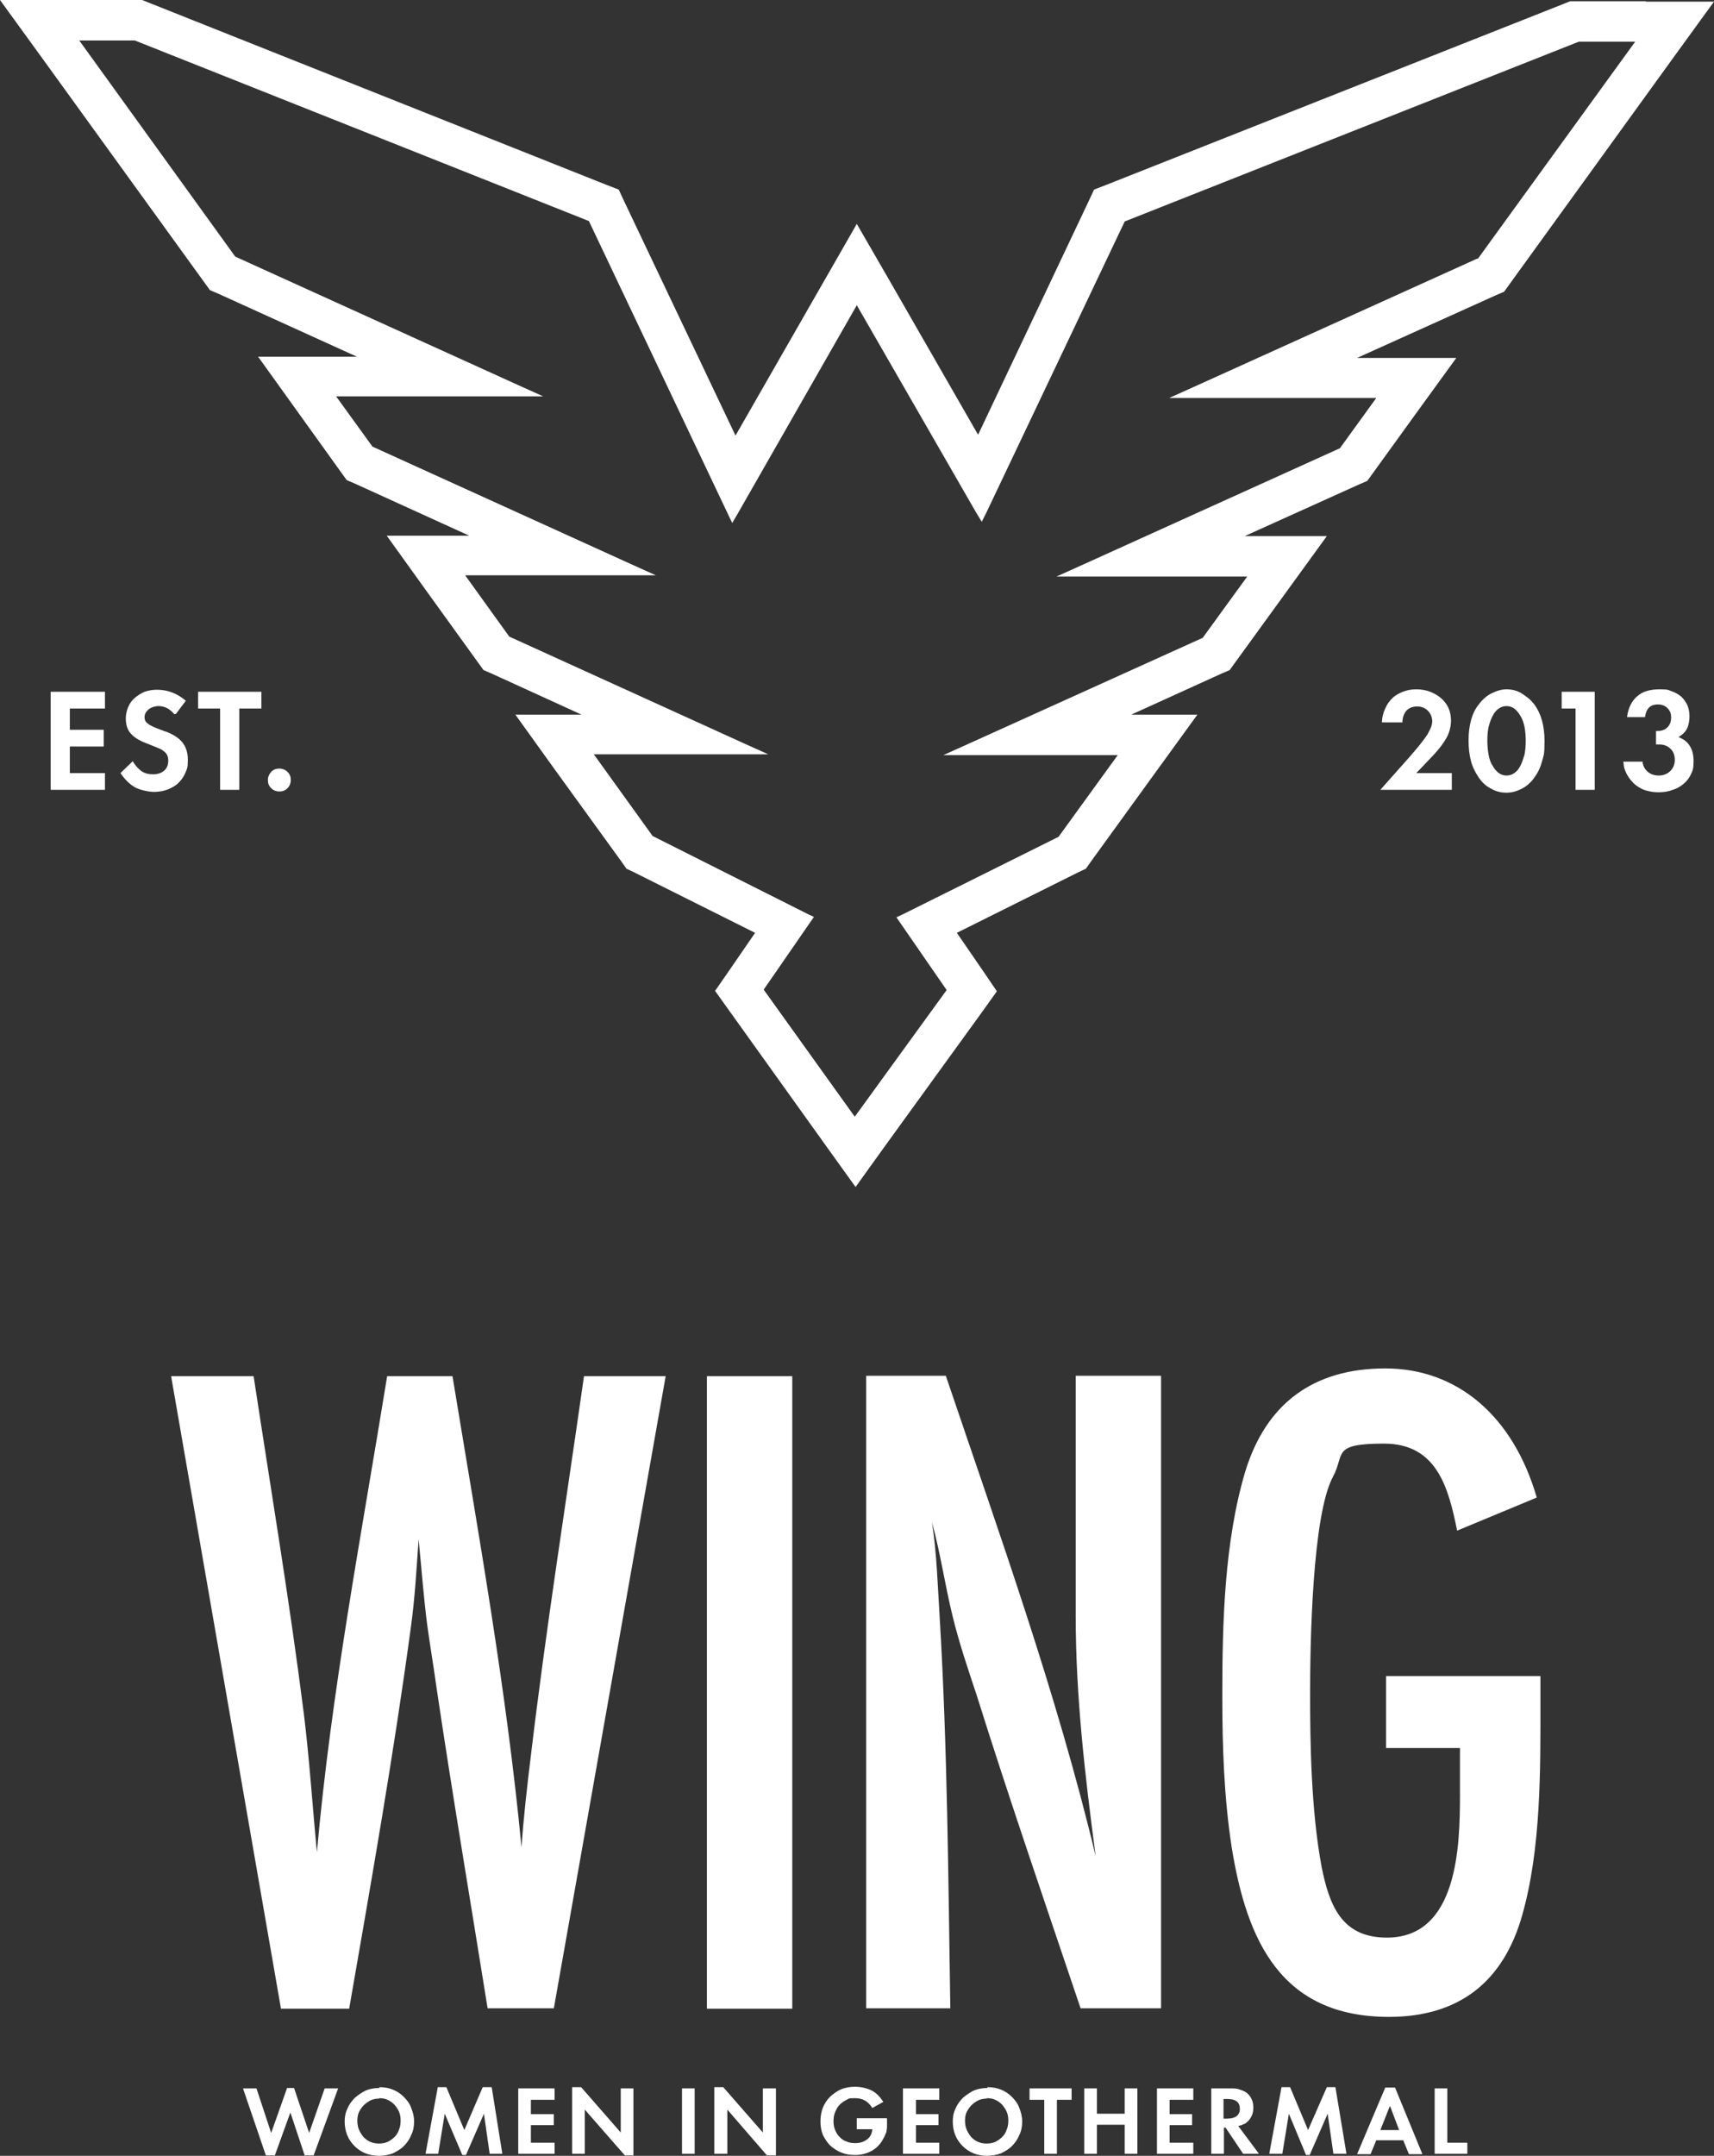
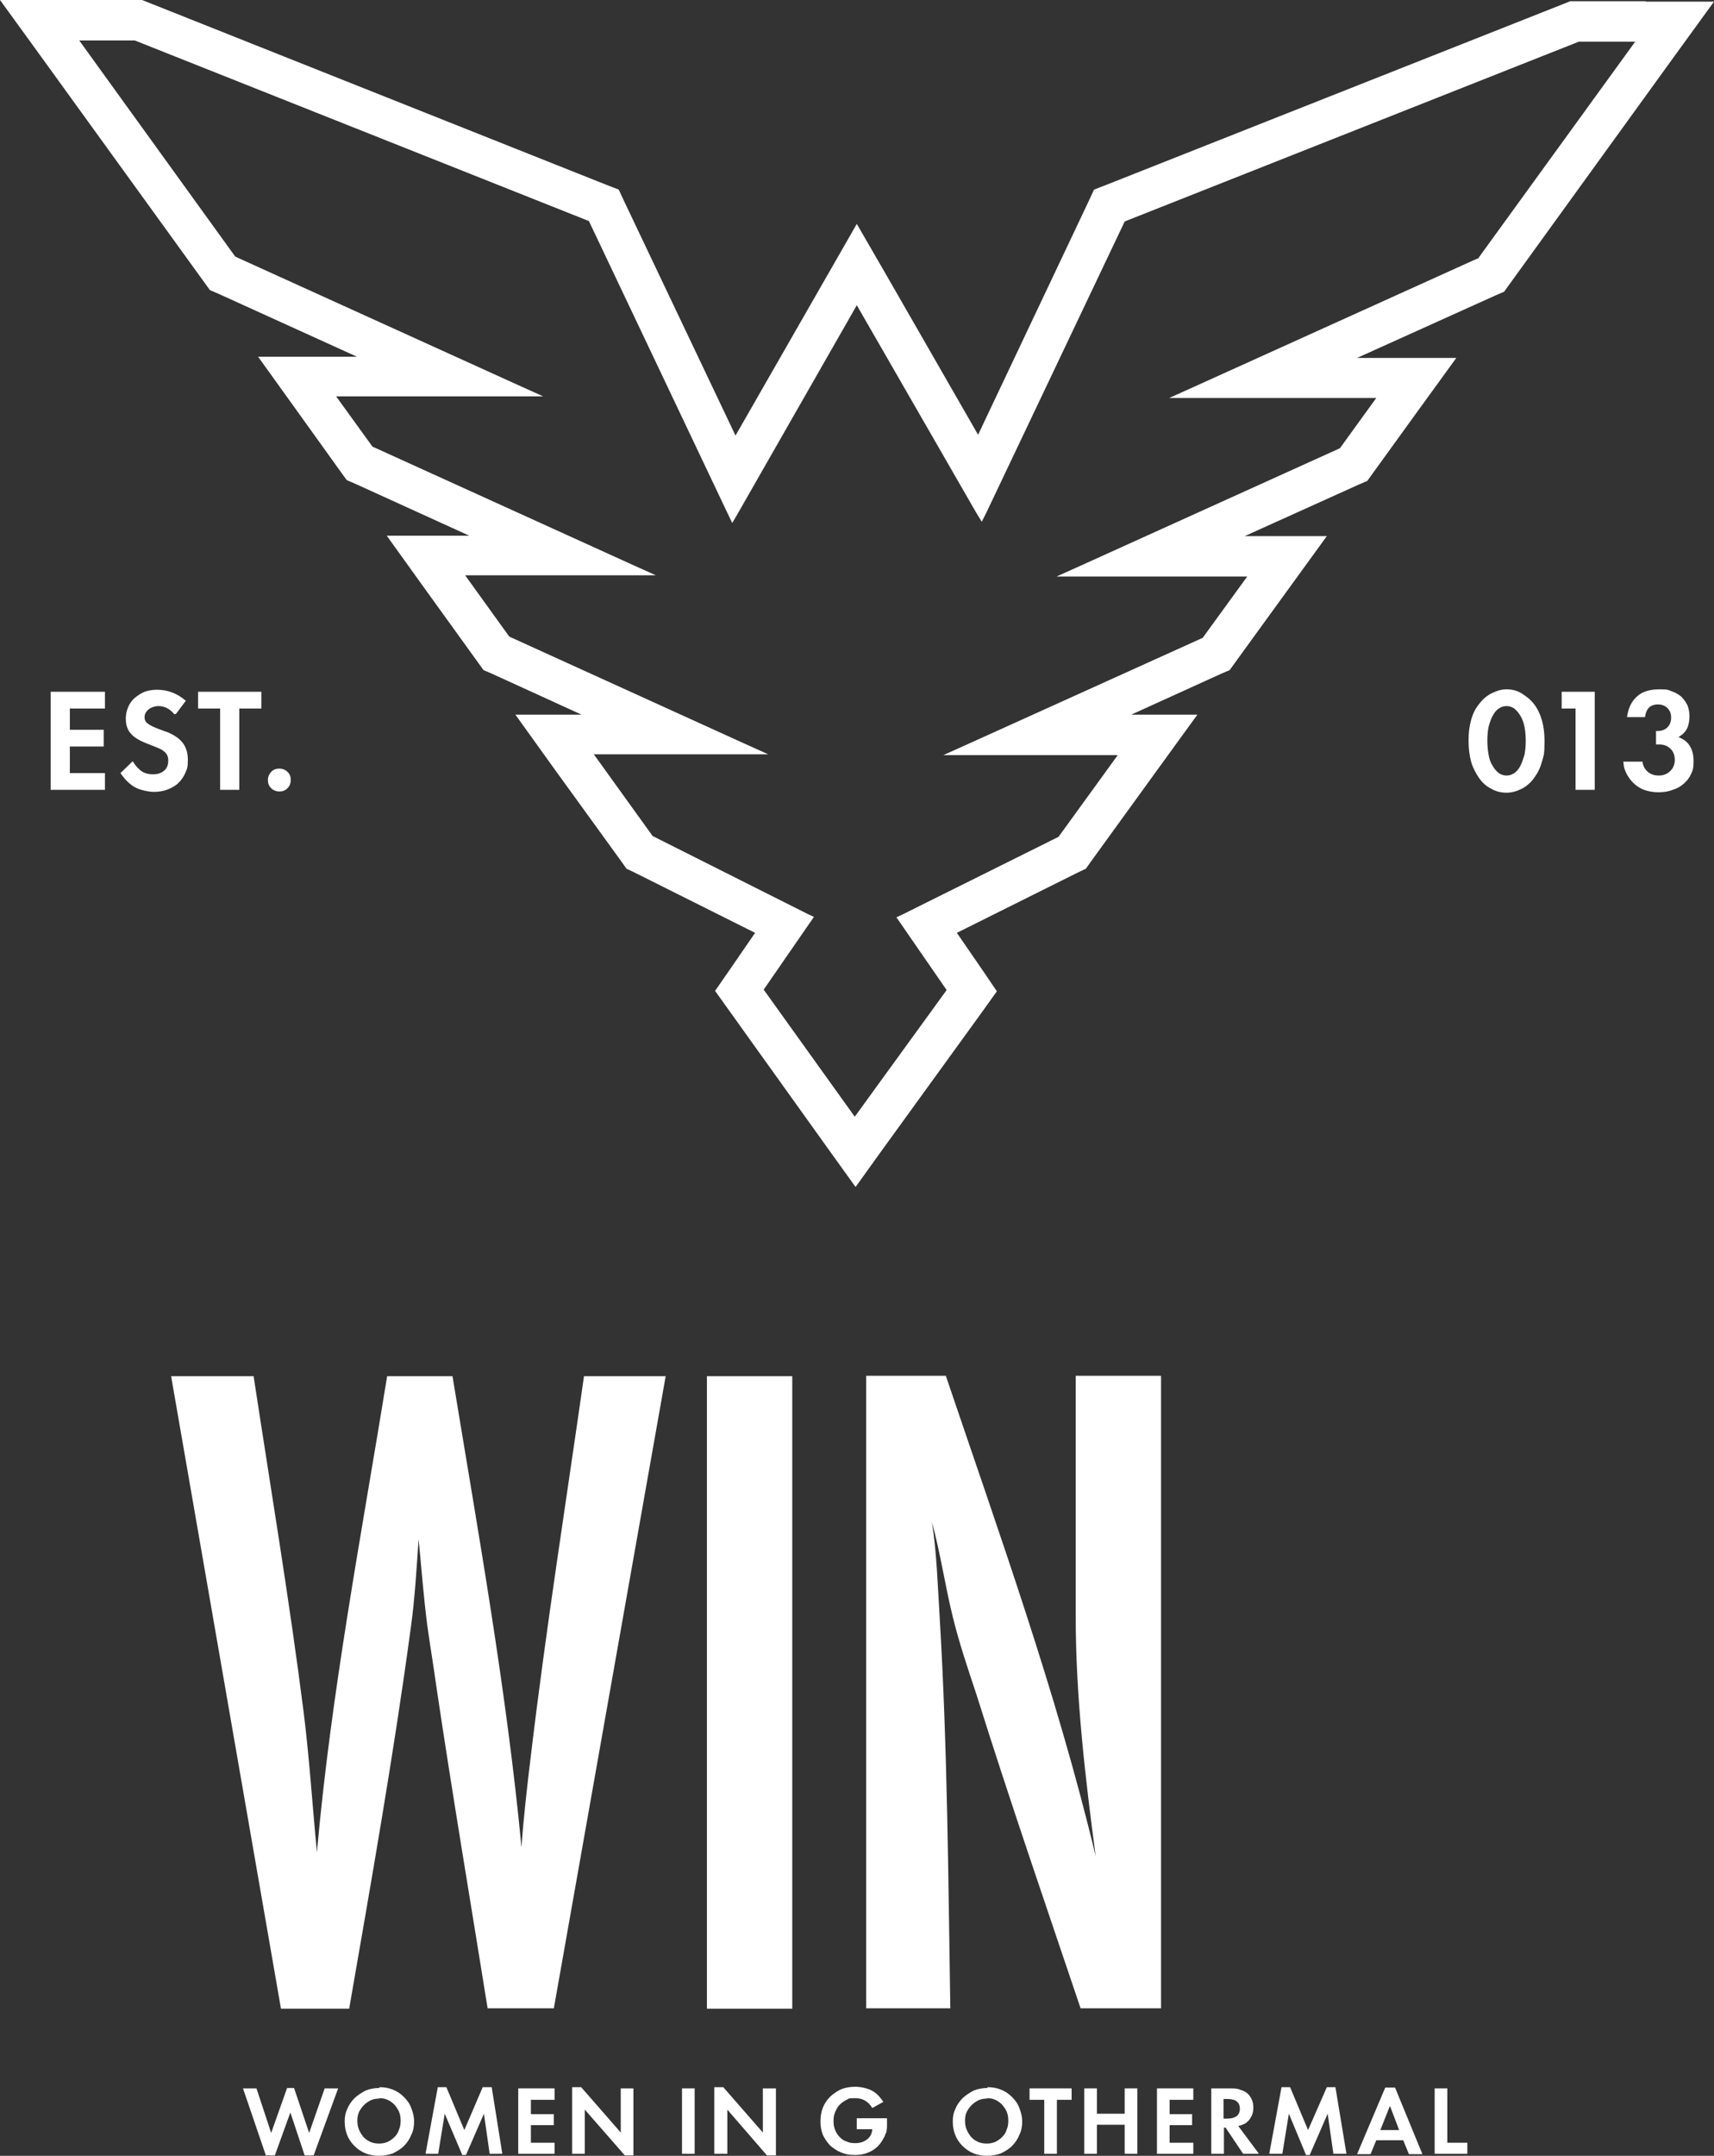
<svg xmlns="http://www.w3.org/2000/svg" id="Layer_2" viewBox="0 0 419.7 527.6">
  <rect x="0" y="0" width="419.7" height="527.6" fill="#333333" stroke="none" />
  <defs>
    <style>.cls-1{fill:#fff;}</style>
  </defs>
  <g id="Layer_1-2">
    <g id="Primary_-_EST_x5F_Wht">
      <g id="Layer_2-2">
        <path class="cls-1" d="M135.6,491.5h-16.2c-4.2-26.2-8.6-52.2-12.5-78.4-.7-5.1-1.6-10.4-2.3-15.5-.9-7-1.4-13.9-2.1-20.9-.5,7.2-.9,14.4-1.9,21.6-4.2,31.1-9.7,62.2-15.1,93.3h-16.7l-26.9-154.8h20.2c4.2,27.6,8.8,55,12.3,82.6,1.4,11.4,2.1,22.5,3.2,33.9,3.5-39.2,10.9-77.7,17.2-116.5h16c6.3,38.3,13.2,76.6,16.9,115.3.5-7.4,1.4-15.1,2.3-22.5,3.7-31.1,8.6-61.9,13-92.8h20l-27.4,154.8v-.1Z" />
        <rect class="cls-1" x="173.1" y="336.8" width="20.9" height="154.8" />
        <path class="cls-1" d="M264.6,491.5c-8.6-25.5-17.4-51-25.5-76.8-2.1-6.3-4.2-12.5-5.8-19-1.9-7.7-3-15.5-5.1-23.2,1.2,7.7,1.4,15.5,1.9,23.4,1.9,31.8,2.1,63.8,2.6,95.6h-20.6v-154.8h19.5c13.2,39,27.1,77.5,36.7,117.6-2.6-19.5-4.9-39.2-4.9-58.9v-58.7h20.9v154.8h-19.7Z" />
-         <path class="cls-1" d="M377.2,416.1c0,16.9.2,36-4.4,52.4-4.6,16.5-15.5,25.1-32.7,25.1-26.4,0-34.8-18.6-38.5-41.5-1.9-12.3-2.3-24.8-2.3-37.1,0-17.9.5-37.6,5.6-54.8,5.1-16.7,16.7-25.3,34.3-25.3s31.3,11.6,37.1,31.6l-19.5,8.1c-2.1-10.4-4.9-21.3-17.9-21.3s-9.5,2.6-12.5,8.1c-5.1,9.5-5.6,41.1-5.6,52.9s.2,28.5,2.8,42.5c1.9,9.5,4.9,17.4,16,17.4,17.4,0,17.9-22.5,17.9-35v-11.4h-18.1v-17.6h37.8v6-.1Z" />
        <polygon class="cls-1" points="66.4 522 70.3 511 72 511 75.7 522 79.5 511.1 82.8 511.1 76.8 527.5 74.6 527.5 71.1 517 67.3 527.5 65.1 527.5 59.5 511.1 62.8 511.1 66.4 522" />
        <path class="cls-1" d="M92.9,510.8c1.2,0,2.3.2,3.3.6s1.9,1,2.7,1.8c.8.8,1.4,1.6,1.8,2.7.4,1,.7,2.1.7,3.3s-.2,2.3-.7,3.3c-.4,1-1,1.9-1.8,2.7s-1.7,1.3-2.7,1.8c-1.1.4-2.2.6-3.4.6s-2.3-.2-3.3-.6c-1-.4-1.9-1-2.7-1.8-.8-.8-1.4-1.7-1.8-2.7s-.6-2.1-.6-3.3.2-2.2.7-3.2c.4-1,1.1-1.9,1.8-2.6.8-.7,1.7-1.3,2.7-1.8,1-.4,2.2-.6,3.3-.6M92.9,513.6c-.7,0-1.4.1-2.1.4-.6.3-1.2.7-1.7,1.2s-.9,1.1-1.2,1.7c-.3.7-.4,1.4-.4,2.1s.1,1.5.4,2.2.7,1.3,1.1,1.8c.5.5,1,.9,1.7,1.2s1.4.4,2.1.4,1.4-.1,2.1-.4c.6-.3,1.2-.7,1.7-1.2s.9-1.1,1.1-1.8c.3-.7.4-1.4.4-2.2s-.1-1.5-.4-2.2-.7-1.2-1.1-1.7c-.5-.5-1-.9-1.7-1.2-.6-.3-1.3-.4-2.1-.4" />
        <polygon class="cls-1" points="107.2 510.8 109.3 510.8 113.7 521.3 118.2 510.8 120.4 510.8 123 527.1 119.9 527.1 118.5 517.3 114.1 527.4 113.2 527.4 108.9 517.3 107.3 527.1 104.2 527.1 107.2 510.8" />
        <polygon class="cls-1" points="130 513.9 130 517.4 135.6 517.4 135.6 520.1 130 520.1 130 524.4 135.8 524.4 135.8 527.1 126.9 527.1 126.9 511.1 135.8 511.1 135.8 513.9 130 513.9" />
        <polygon class="cls-1" points="140.1 510.8 142.3 510.8 152 521.9 152 511.1 155.1 511.1 155.1 527.5 153 527.5 143.2 516.3 143.2 527.1 140.1 527.1 140.1 510.8" />
        <rect class="cls-1" x="167" y="511.1" width="3.1" height="16" />
        <polygon class="cls-1" points="174.9 510.8 177.1 510.8 186.8 521.9 186.8 511.1 190 511.1 190 527.5 187.8 527.5 178.1 516.3 178.1 527.1 174.9 527.1 174.9 510.8" />
        <path class="cls-1" d="M217.2,518.5v1.6c0,.4,0,.9-.1,1.2,0,.4-.1.7-.3,1-.1.3-.2.6-.4.9-.7,1.4-1.6,2.4-2.8,3.1-1.2.7-2.6,1.1-4.2,1.1s-2.3-.2-3.4-.6c-1-.4-1.9-1-2.7-1.7-.7-.7-1.3-1.6-1.8-2.6-.4-1-.6-2.1-.6-3.3s.2-2.4.6-3.4c.4-1,1-1.9,1.8-2.7.8-.7,1.6-1.3,2.7-1.8,1-.4,2.2-.6,3.4-.6s2.8.3,4,.9c1.2.6,2.1,1.6,2.9,2.8l-2.7,1.5c-1-1.6-2.3-2.4-4.2-2.4s-1.4.1-2.1.4c-.6.3-1.2.7-1.7,1.2s-.8,1.1-1.1,1.8-.4,1.4-.4,2.2.1,1.5.4,2.2c.3.7.6,1.2,1.1,1.7s1,.9,1.7,1.1c.6.3,1.3.4,2.1.4,1.2,0,2.1-.3,2.9-.9.8-.6,1.2-1.4,1.3-2.5h-3.8v-2.7h7.3l.1.1Z" />
-         <polygon class="cls-1" points="224.3 513.9 224.3 517.4 229.8 517.4 229.8 520.1 224.3 520.1 224.3 524.4 230 524.4 230 527.1 221.1 527.1 221.1 511.1 230 511.1 230 513.9 224.3 513.9" />
        <path class="cls-1" d="M241.8,510.8c1.2,0,2.3.2,3.3.6s1.9,1,2.7,1.8,1.4,1.6,1.8,2.7c.4,1,.7,2.1.7,3.3s-.2,2.3-.7,3.3c-.4,1-1,1.9-1.8,2.7s-1.7,1.3-2.7,1.8c-1.1.4-2.2.6-3.4.6s-2.3-.2-3.3-.6c-1-.4-1.9-1-2.7-1.8s-1.4-1.7-1.8-2.7c-.4-1-.6-2.1-.6-3.3s.2-2.2.7-3.2c.4-1,1.1-1.9,1.8-2.6.8-.7,1.7-1.3,2.7-1.8,1-.4,2.2-.6,3.3-.6M241.7,513.6c-.7,0-1.4.1-2.1.4-.6.3-1.2.7-1.7,1.2s-.9,1.1-1.2,1.7-.4,1.4-.4,2.1.1,1.5.4,2.2c.3.7.7,1.3,1.1,1.8.5.5,1,.9,1.7,1.2s1.4.4,2.1.4,1.4-.1,2.1-.4c.6-.3,1.2-.7,1.7-1.2s.9-1.1,1.1-1.8c.3-.7.4-1.4.4-2.2s-.1-1.5-.4-2.2c-.3-.7-.7-1.2-1.1-1.7-.5-.5-1-.9-1.7-1.2-.6-.3-1.3-.4-2.1-.4" />
        <polygon class="cls-1" points="255.7 527.1 255.7 513.9 252.1 513.9 252.1 511.1 262.4 511.1 262.4 513.9 258.8 513.9 258.8 527.1 255.7 527.1" />
        <polygon class="cls-1" points="275.4 517.3 275.4 511.1 278.5 511.1 278.5 527.1 275.4 527.1 275.4 520 268.6 520 268.6 527.1 265.5 527.1 265.5 511.1 268.6 511.1 268.6 517.3 275.4 517.3" />
        <polygon class="cls-1" points="286.4 513.9 286.4 517.4 291.9 517.4 291.9 520.1 286.4 520.1 286.4 524.4 292.2 524.4 292.2 527.1 283.3 527.1 283.3 511.1 292.2 511.1 292.2 513.9 286.4 513.9" />
        <path class="cls-1" d="M308.2,527.1h-3.8l-4.3-6.4h-.4v6.4h-3.1v-16h4.6c.9,0,1.7,0,2.4.3.7.2,1.3.5,1.7.8.5.4.9.9,1.2,1.6.3.6.4,1.3.4,2s-.1,1.4-.4,2-.6,1.1-1.1,1.5c-.3.3-.6.5-1,.6-.3.2-.7.3-1.2.4l5,6.7v.1ZM300.5,518.5c1,0,1.7-.2,2.3-.6.5-.4.8-1,.8-1.8,0-1.6-1-2.4-3-2.4h-1v4.8h.9Z" />
        <polygon class="cls-1" points="313.8 510.8 315.9 510.8 320.3 521.3 324.9 510.8 327 510.8 329.7 527.1 326.5 527.1 325.1 517.3 320.7 527.4 319.8 527.4 315.6 517.3 314 527.1 310.8 527.1 313.8 510.8" />
        <path class="cls-1" d="M337,523.8l-1.4,3.4h-3.3l6.9-16.3h2.4l6.7,16.3h-3.3l-1.4-3.4h-6.6ZM340.3,515.5l-2.3,5.8h4.6l-2.2-5.8h-.1Z" />
        <polygon class="cls-1" points="354.4 524.4 359.3 524.4 359.3 527.1 351.3 527.1 351.3 511.1 354.4 511.1 354.4 524.4" />
        <path class="cls-1" d="M402.9.3h-18.4l-1.5.6-112,44.3-3.1,1.2-1.4,3-27,57-22.3-38.8-7.4-12.8-7.4,12.9-22.3,38.9-27.2-57.2-1.4-3-3.1-1.2L36.3.6l-1.5-.6H0l9.8,13.5,40.3,55.7,1.3,1.8,2.1.9,33.9,15.4h-24.2l9.7,13.5,10.7,14.9,1.3,1.8,2.1.9,27.9,12.7h-20.2l9.7,13.5,12.7,17.6,1.3,1.8,2.1.9,21.9,10h-16.2l9.7,13.5,16.3,22.5,1.2,1.7,1.9.9,29.6,14.8-6.4,9.3-3.4,4.9,3.5,4.9,24,33.5,6.9,9.6,6.9-9.6,24.2-33.4,3.5-4.9-3.4-5-6.4-9.3,29.7-14.8,1.9-.9,1.2-1.7,16.3-22.5,9.8-13.5h-16.2l22-10,2.1-.9,1.3-1.8,12.7-17.5,9.8-13.5h-20.1l27.9-12.6,2.1-.9,1.3-1.8,10.7-14.8,9.8-13.5h-24.3l33.9-15.3,2.1-.9,1.3-1.8,40.3-55.7,9.8-13.5h-16.6l-.2-.1ZM361.7,63.3l-69.4,31.4-6,2.7h50.7l-8.9,12.3-63.4,28.7-6,2.7h46.7l-10.9,15-57.5,26-6,2.7h42.7l-14.5,20-38.2,19-1.5.7.9,1.3,11.4,16.5-22.5,31-22.3-31.1,11.4-16.5.9-1.3-1.5-.7-38-19.1-14.4-20h42.7l-6-2.7-57.4-26.1-10.8-15h46.7l-6-2.7-63.4-28.8-8.9-12.3h50.7l-6-2.7-69.4-31.5L19.4,9.9h13.6l111.2,44.2,33.9,71.4,1.2,2.5,1.4-2.4,29.1-50.9,29.2,50.7,1.4,2.3,1.2-2.4,33.8-71.1,111.2-44h13.8l-38.5,53.1h-.2Z" />
        <polygon class="cls-1" points="17.1 173.4 17.1 178.6 25.4 178.6 25.4 182.7 17.1 182.7 17.1 189.2 25.7 189.2 25.7 193.3 12.4 193.3 12.4 169.3 25.7 169.3 25.7 173.4 17.1 173.4" />
        <path class="cls-1" d="M42.7,174.8c-.6-.7-1.2-1.2-1.8-1.5s-1.3-.5-2.1-.5-1.8.3-2.4.8c-.6.5-1,1.1-1,1.9s.3,1.2.8,1.6c.5.4,1.5.9,2.9,1.4.6.2,1.2.5,1.7.6.5.2.9.4,1.3.6.4.2.7.4,1,.6.3.2.6.4.8.6,1.4,1.2,2.1,2.9,2.1,5s-.2,2.2-.6,3.2c-.4,1-1,1.8-1.7,2.5s-1.6,1.2-2.6,1.6c-1,.4-2.2.6-3.4.6s-3.3-.4-4.6-1.1c-1.3-.7-2.5-1.9-3.6-3.5l3-2.9c.6,1,1.3,1.8,2.1,2.4.9.6,1.8.8,2.9.8s2-.3,2.7-.9c.7-.6,1-1.4,1-2.5s-.4-1.8-1.3-2.4c-.2-.2-.6-.4-1.1-.6-.5-.2-1.2-.5-2.2-.9-1.1-.4-2-.8-2.7-1.2s-1.4-.9-1.8-1.4c-.5-.5-.8-1.1-1-1.7-.2-.6-.3-1.3-.3-2.1s.2-1.9.6-2.8c.4-.9.9-1.6,1.6-2.2.7-.6,1.5-1.1,2.4-1.5.9-.3,1.9-.5,3-.5,2.7,0,5,.9,7.1,2.7l-2.4,3.2-.4.1Z" />
        <polygon class="cls-1" points="53.9 193.3 53.9 173.4 48.5 173.4 48.5 169.3 64 169.3 64 173.4 58.6 173.4 58.6 193.3 53.9 193.3" />
        <path class="cls-1" d="M68.4,188.1c.8,0,1.5.3,2,.8.6.6.8,1.2.8,2s-.3,1.5-.8,2c-.6.6-1.2.8-2,.8s-1.5-.3-2-.8c-.6-.6-.8-1.2-.8-2s.3-1.4.8-2c.6-.6,1.2-.8,2-.8" />
-         <path class="cls-1" d="M355.5,189.2v4.1h-17.5l7.1-8c1.1-1.3,2-2.3,2.7-3.2s1.3-1.7,1.7-2.3c.4-.7.7-1.3.9-1.8.2-.5.3-1,.3-1.5,0-1-.4-1.9-1.1-2.6-.7-.7-1.6-1-2.6-1s-1.9.3-2.6,1c-.6.7-1,1.7-1,2.9h-5c0-1.2.3-2.4.8-3.4.4-1,1-1.8,1.7-2.5s1.6-1.2,2.6-1.6c1-.4,2.1-.6,3.3-.6s2.4.2,3.4.6c1,.4,1.9.9,2.7,1.6.8.7,1.4,1.5,1.8,2.4s.6,2,.6,3.1-.3,2.7-1,4-1.8,2.8-3.3,4.4l-4.2,4.4h8.7Z" />
        <path class="cls-1" d="M368.9,168.7c1.3,0,2.6.3,3.7,1s2.2,1.5,3.1,2.7c1.7,2.3,2.5,5.3,2.5,8.9s-.2,3.5-.6,5-1,2.8-1.9,4c-.8,1.2-1.9,2.1-3,2.7-1.2.6-2.4,1-3.8,1s-2.6-.3-3.8-1c-1.2-.6-2.2-1.5-3-2.7s-1.5-2.5-1.9-4-.6-3.2-.6-5.1.2-3.4.6-4.9,1-2.8,1.9-3.9c.9-1.2,1.9-2.1,3.1-2.7s2.4-1,3.7-1M368.9,172.8c-.7,0-1.3.2-1.9.6-.6.4-1.1,1-1.5,1.8-.4.7-.7,1.6-1,2.7-.2,1-.3,2.1-.3,3.3s.1,2.4.3,3.5c.2,1.1.5,2,1,2.7.4.8.9,1.3,1.5,1.8.6.4,1.2.6,1.9.6s1.3-.2,1.9-.6c.6-.4,1.1-1,1.5-1.8s.7-1.7,1-2.7c.2-1,.3-2.2.3-3.4s-.1-2.4-.3-3.4c-.2-1-.5-1.9-1-2.7-.4-.7-.9-1.3-1.5-1.8-.6-.4-1.2-.6-1.9-.6" />
        <polygon class="cls-1" points="382.4 173.4 382.4 169.3 390.5 169.3 390.5 193.3 385.8 193.3 385.8 173.4 382.4 173.4" />
        <path class="cls-1" d="M405.3,178.9h.6c1,0,1.8-.3,2.4-.9.6-.6.9-1.4.9-2.4s-.3-1.7-.9-2.3-1.4-.9-2.3-.9c-1.9,0-2.9,1-3.2,3.1h-4.4c.3-2.3,1.2-4,2.5-5.1,1.3-1.2,3.2-1.7,5.5-1.7s2.1.2,3,.5,1.7.8,2.3,1.3c.6.6,1.1,1.3,1.5,2.1.3.8.5,1.7.5,2.7s-.2,2.2-.6,3-1.1,1.5-2.1,2.1c.6.2,1,.5,1.4.7.3.2.6.5.9.8,1,1.2,1.4,2.6,1.4,4.4s-.2,2.2-.6,3.1c-.4.9-1,1.7-1.8,2.4s-1.7,1.2-2.7,1.5c-1,.4-2.2.6-3.5.6s-3.2-.3-4.4-1c-1.3-.7-2.3-1.7-3.1-3-.4-.6-.6-1.2-.8-1.7-.2-.5-.2-1.1-.3-1.8h4.7c.1,1.1.6,1.9,1.3,2.5.7.6,1.6.9,2.7.9s2.1-.4,2.8-1.1c.7-.7,1.1-1.6,1.1-2.7s-.3-2-1-2.7-1.6-1.1-2.7-1.1-.2,0-.4,0h-.5v-3.3h-.2Z" />
      </g>
    </g>
  </g>
</svg>